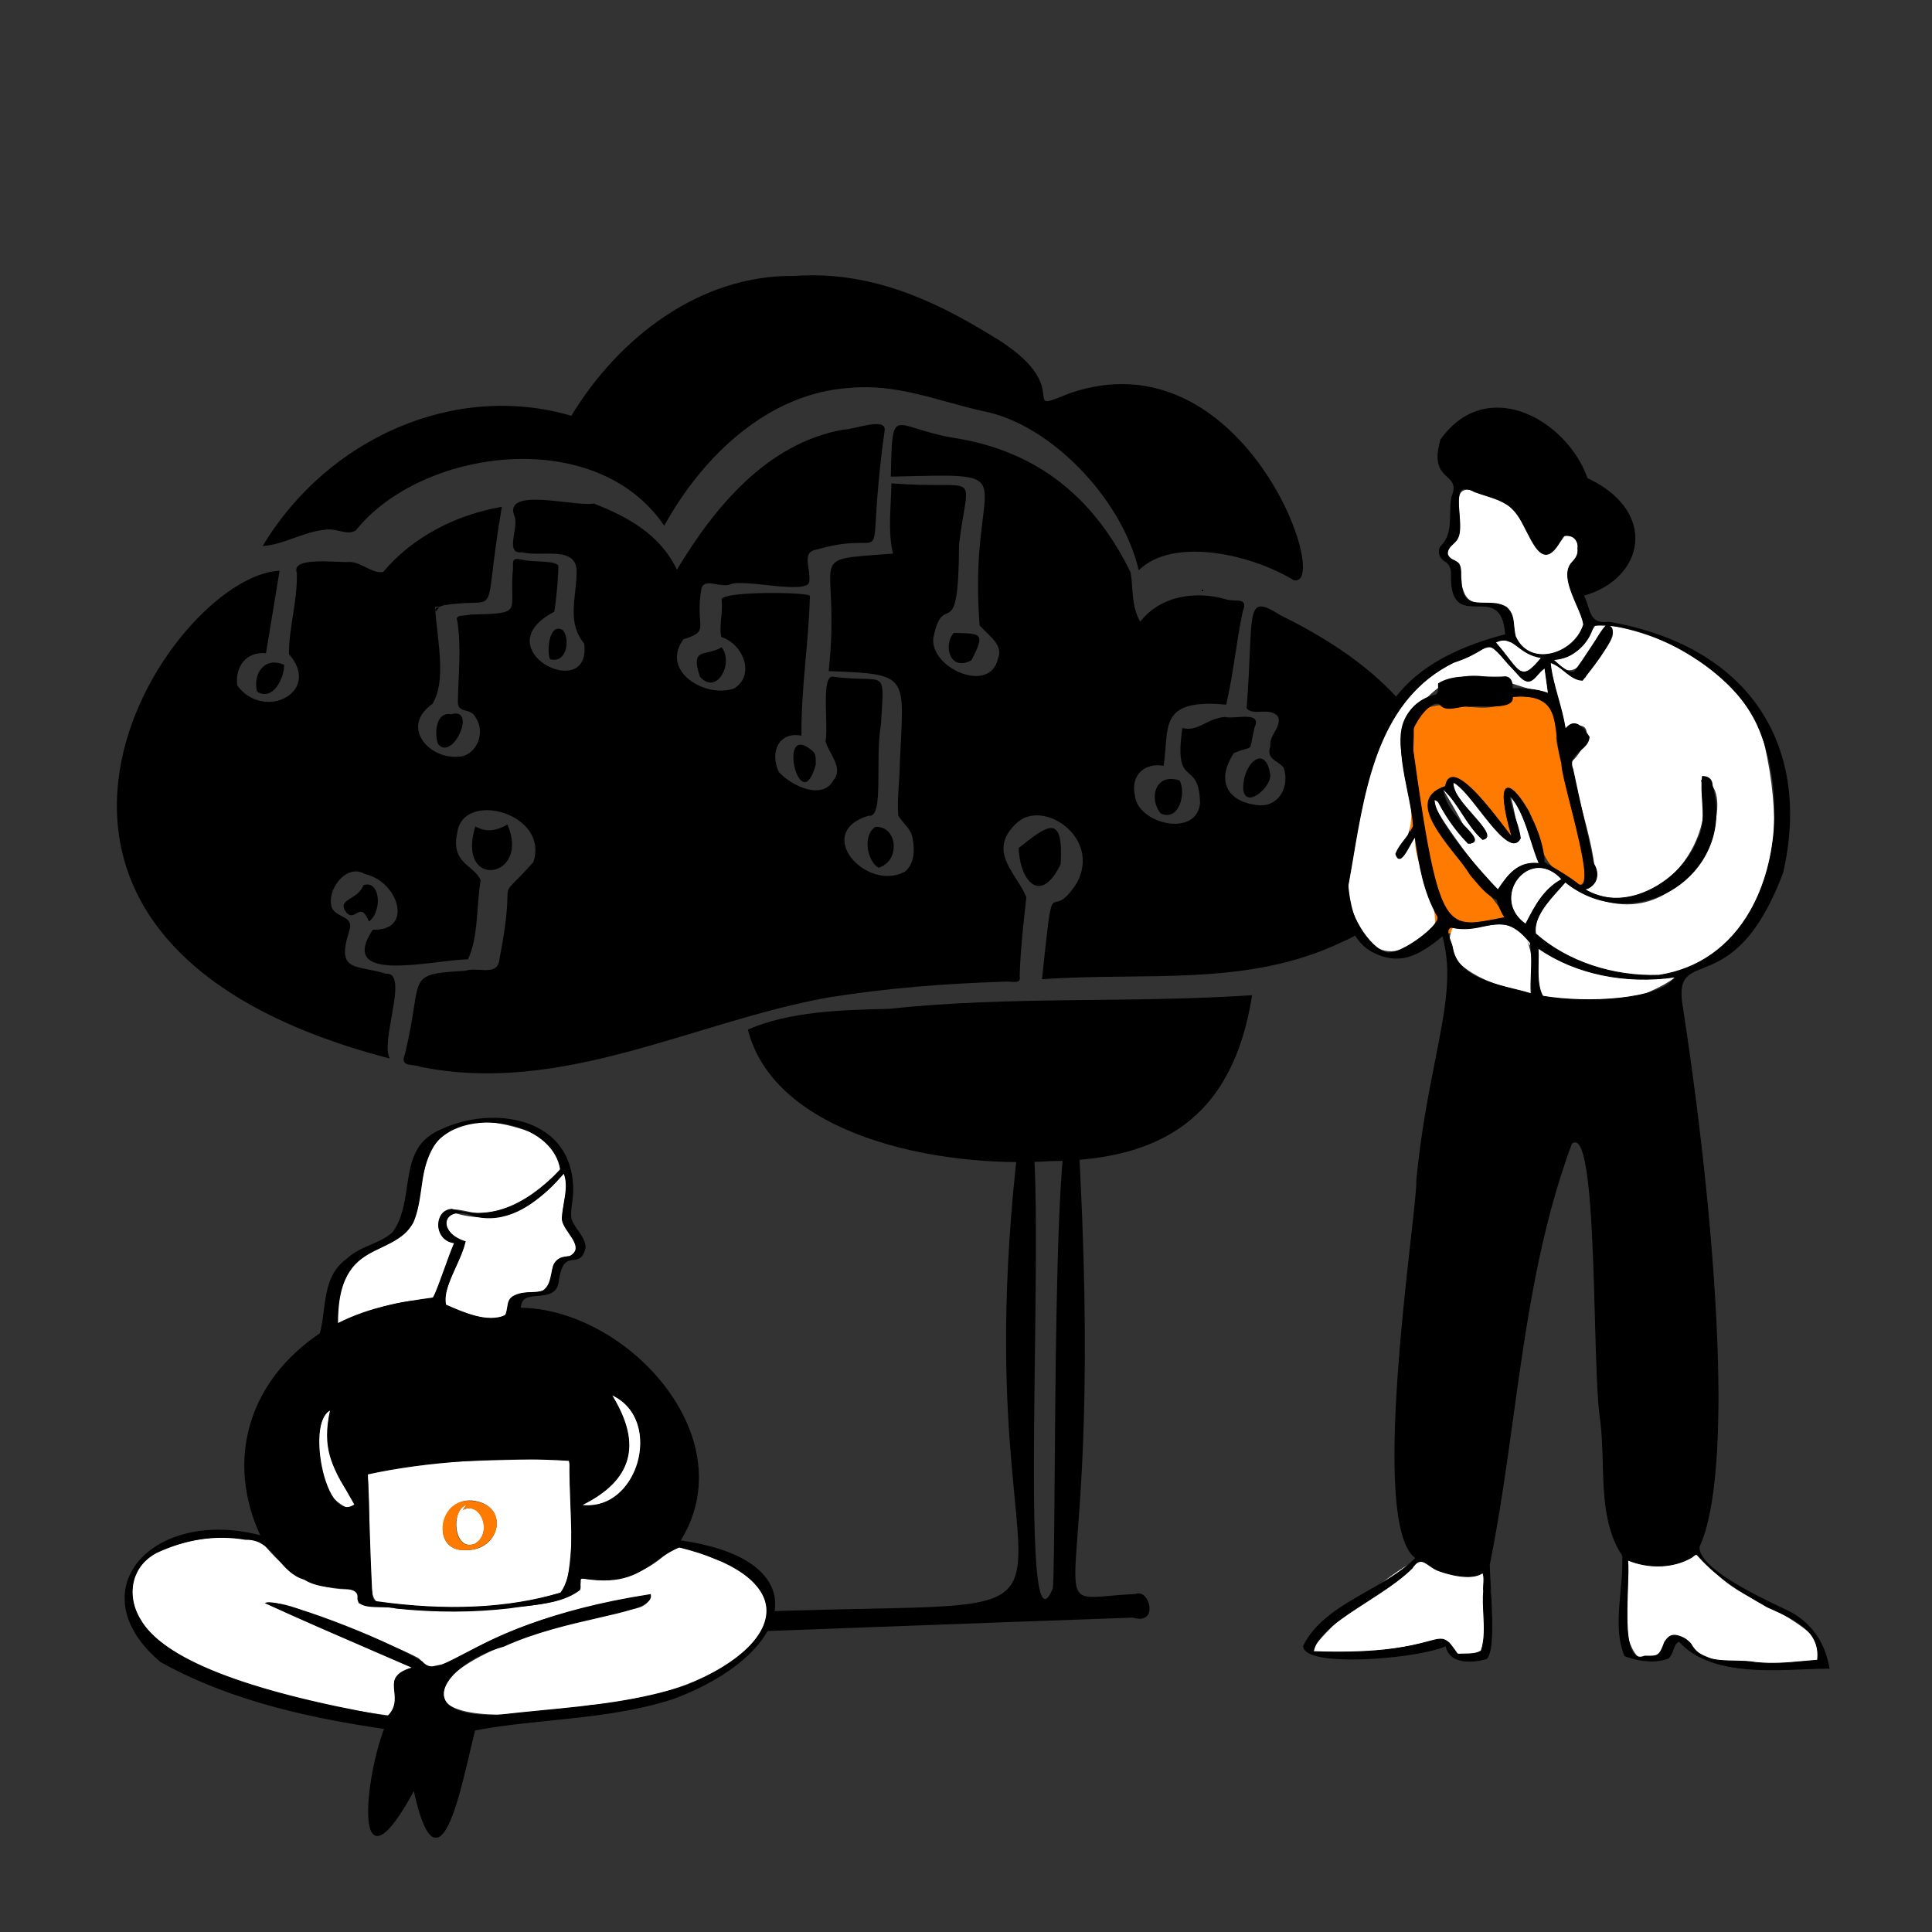
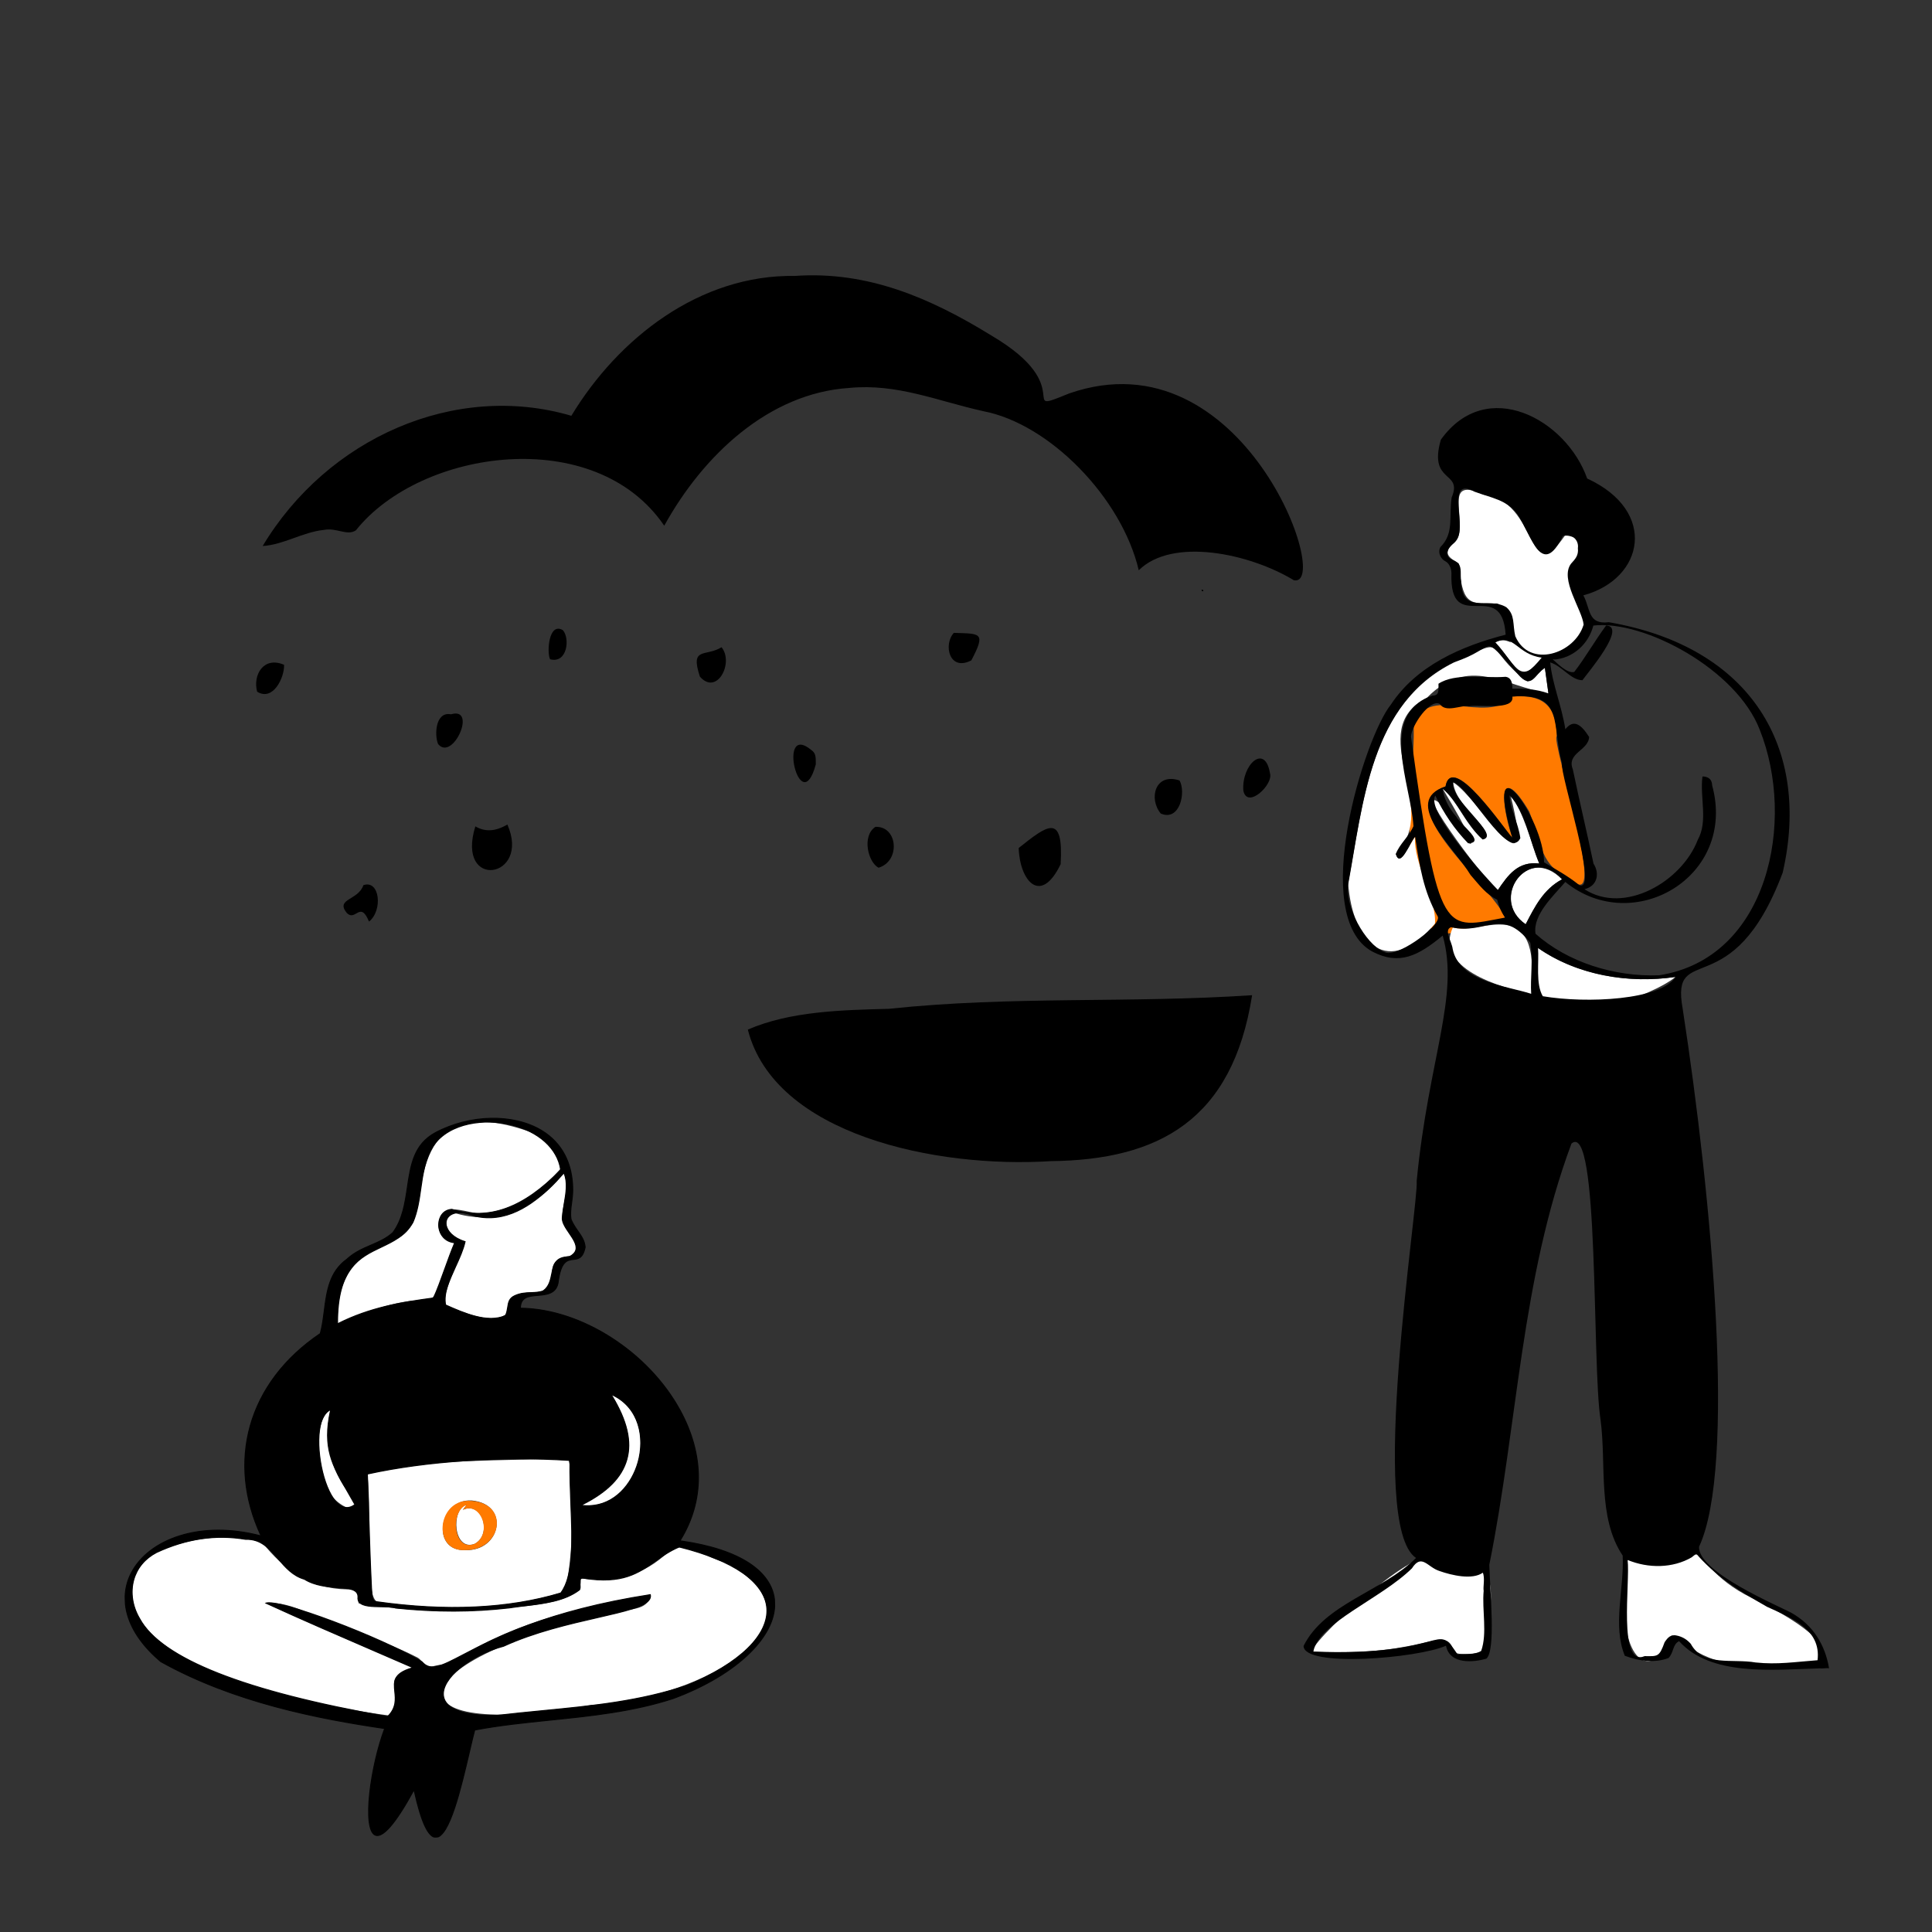
<svg xmlns="http://www.w3.org/2000/svg" width="226" height="226" viewBox="0 0 226 226" fill="none">
  <rect x="0" y="0" width="226" height="226" fill="#333333" stroke="none" />
  <g clip-path="url(#clip0_1644_4417)">
-     <path d="M121.89 114.55C123.376 100.459 122.544 108.671 125.992 103.244C128.814 97.922 121.984 93.427 118.97 96.246C115.3 99.567 119.011 102.233 120.058 104.955C119.736 107.902 119.369 111.037 119.276 114.207C119.487 115.205 118.345 114.741 117.387 114.834C110.36 115.076 103.962 115.561 96.926 116.673C81.131 119.505 65.794 128.157 49.173 124.792C48.29 124.386 46.692 124.949 47.387 123.221C49.593 114.109 47.239 114 54.438 113.555C56.02 113.048 58.272 114.337 58.446 112.082C60.612 100.977 57.488 106.34 62.38 100.866C64.325 95.112 54.148 92.382 53.49 97.404C52.677 101.064 55.513 101.163 56.222 102.99C55.712 105.99 55.976 109.64 54.74 112.217C50.595 112.288 39.344 115.234 43.603 108.755C48.466 108.925 46.59 103.078 42.674 102.244C40.51 100.896 38.06 104.238 38.847 106.243C39.478 107.45 41.517 107.109 40.832 108.97C39.284 113.796 41.687 112.817 45.156 113.905C47.906 113.655 44.423 121.845 45.601 123.824C-8.614 109.737 19.828 67.269 32.703 66.768C32.209 69.779 31.632 73.264 31.115 76.415C28.951 76.189 27.469 77.82 27.75 80.182C30.863 84.409 37.699 80.969 33.799 76.514C33.804 73.249 34.803 70.421 34.725 67.007C33.973 65.058 39.414 65.844 40.842 65.737C42.27 65.714 43.547 67.151 44.82 66.911C48.212 62.847 53.315 60.213 58.704 59.287C56.286 73.454 58.958 69.647 51.888 70.808C50.908 71.195 50.877 71.016 50.966 71.551C51.56 70.867 51.361 70.916 50.877 71.016C51.206 75.189 52.225 79.633 50.589 82.344C46.59 85.115 50.522 89.249 54.212 88.432C55.975 87.874 56.776 85.43 55.561 83.814C55.035 82.804 53.573 83.474 53.561 82.144C53.602 78.984 53.984 75.924 53.507 72.701C53.198 71.836 54.056 72.124 54.978 71.894C61.313 71.734 59.613 71.724 59.965 66.969C60.154 65.912 59.558 65.093 61.145 65.487C62.537 65.8 64.757 65.53 65.302 66.142C65.35 67.124 65.076 70.196 64.842 71.557C56.433 75.938 69.226 82.401 68.339 75.29C66.328 72.829 67.363 70.109 67.45 67.12C67.653 63.667 63.373 65.221 61.071 64.6C59.022 64.907 60.649 61.812 60.219 60.486C58.639 56.813 67.271 59.33 69.461 58.9C73.442 60.457 77.231 62.534 79.184 66.644C83.503 59.448 89.657 51.861 98.627 50.264C100.006 50.228 103.654 48.759 103.486 50.329C100.945 68.645 105.054 61.531 95.605 64.268C93.688 64.543 94.829 66.275 94.674 68.017C94.554 69.634 87.026 67.674 85.451 68.345C84.374 68.84 82.424 67.541 82.054 68.818C81.236 73.472 83.218 73.783 79.96 74.77C77.182 78.516 82.53 81.706 85.856 80.543C88.397 78.998 86.943 75.319 84.374 74.516C84.087 73.217 84.566 71.921 84.422 70.165C84.096 69.117 95.035 69.235 94.738 69.74C94.615 75.123 93.699 80.467 93.752 86.057C91.077 85.545 90.018 88.013 91.115 90.321C92.589 91.923 96.195 93.674 97.502 91.255C98.7 89.858 97.04 88.267 96.57 86.749C96.914 84.82 96.059 79.2 97.346 79.15C103.791 80.007 103.459 77.776 103.049 84.776C102.32 88.739 103.456 95.823 101.604 95.416C95.031 97.415 101.381 104.411 105.873 101.956C106.968 101.034 107.021 99.455 106.753 98.076C106.558 96.859 105.667 96.431 105.073 95.385C104.92 93.246 105.24 91.481 105.264 89.143C105.732 78.895 106.494 78.87 96.938 78.506C98.446 64.465 93.602 65.597 104.456 64.759C103.842 62.214 104.222 59.355 104.278 56.536C114.937 57.39 113.312 54.581 112.186 63.674C112.131 76.119 110.353 68.628 109.17 74.679C108.859 78.192 115.781 81.215 116.73 77.079C117.412 75.43 115.731 74.434 114.589 73.157C113.172 54.883 120.978 55.377 104.208 55.757C104.39 47.114 104.301 49.913 111.308 51.178C121.513 52.692 128.088 58.428 132.258 66.962C132.596 69.006 132.297 70.747 133.376 72.734C135.733 69.669 139.93 69.06 143.506 70.134C144.625 70.438 146.056 69.821 145.373 71.513C144.596 75.225 144.299 78.706 143.437 82.43C135.331 81.661 136.822 85.264 136.113 89.577C133.894 89.187 132.238 90.692 132.751 93.003C132.989 96.379 140.019 98.058 140.38 93.915C140.246 88.572 137.248 92.541 138.309 85.158C140.104 85.664 141.262 83.995 143.28 83.869C144.39 84.167 147.694 83.099 146.753 85.093C145.987 88.392 146.815 87.002 144.323 88.109C141.962 91.746 144.044 94.021 147.496 94.212C149.78 94.204 150.856 91.79 150.161 89.803C149.42 88.893 148.071 88.858 148.602 87.259C148.441 86.021 149.904 85.078 149.525 83.886C148.624 82.579 146.549 83.855 145.826 82.83C146.709 71.609 145.483 69.248 149.79 71.971C178.214 85.919 169.409 104.839 156.964 110.201C145.935 115.507 133.889 113.679 121.89 114.55L121.89 114.55Z" fill="black" />
    <path d="M30.726 63.87C38.293 51.262 53.203 44.632 66.836 48.637C72.313 39.577 81.841 32.102 92.986 32.277C101.467 31.681 108.815 34.836 115.989 39.26C126.365 45.376 118.651 48.642 125.089 46.015C145.506 38.938 155.927 68.839 151.347 67.873C146.159 64.73 137.135 62.82 133.209 66.707C131.201 58.184 122.739 49.576 115.035 48.101C109.715 46.927 104.963 44.83 99.338 45.38C89.882 46.001 82.218 53.311 77.701 61.497C69.623 49.603 49.222 52.517 41.63 62.039C40.589 62.723 39.379 61.691 37.872 61.989C35.428 62.242 33.129 63.732 30.726 63.871L30.726 63.87ZM87.479 120.44C92.414 118.281 98.565 118.149 103.97 118.01C118.324 116.483 131.976 117.377 146.468 116.417C144.178 131.02 135.543 135.686 122.94 135.826C109.491 136.687 90.616 132.744 87.479 120.44ZM124.071 101.092C121.72 105.959 119.287 103.026 119.163 99.197C122.492 96.557 124.431 94.989 124.071 101.092ZM55.603 96.667C56.73 97.316 57.891 97.296 59.353 96.453C62.137 102.797 53.284 104.198 55.603 96.667ZM102.4 96.724C105.019 96.608 105.37 100.726 102.772 101.504C101.533 100.86 100.795 97.783 102.4 96.724ZM137.979 91.297C138.75 92.657 138.023 96.115 135.788 95.169C134.335 93.439 135.116 90.346 137.979 91.297ZM148.556 90.442C148.999 91.772 145.874 94.714 145.442 92.471C145.225 89.453 147.971 86.913 148.556 90.442ZM84.408 75.71C85.879 77.544 83.858 81.417 81.873 79.151C80.698 75.6 82.532 76.872 84.408 75.71ZM43.168 107.803C42.11 105.265 41.601 107.893 40.545 106.769C39.228 105.12 41.935 105.313 42.505 103.547C44.431 102.868 44.805 106.509 43.168 107.803ZM111.577 74.031C114.689 74.142 115.369 73.934 113.624 77.249C111.021 78.595 110.336 75.378 111.577 74.031ZM52.759 83.556C55.854 82.636 52.972 89.115 51.248 87.039C50.815 86.066 50.894 83.196 52.759 83.556ZM95.43 89.413C93.637 96.063 90.815 84.341 94.916 87.742C95.4 88.103 95.443 88.433 95.43 89.413ZM33.231 77.768C33.284 79.267 31.935 82.075 30.077 80.911C29.553 78.948 30.841 76.732 33.231 77.768ZM64.345 77.118C63.948 76.32 64.174 72.745 65.836 73.708C66.697 74.648 66.371 77.664 64.345 77.118ZM140.773 69.143C140.667 69.138 140.596 69.262 140.55 68.986C140.645 68.997 140.698 68.897 140.773 69.143Z" fill="black" />
  </g>
  <g clip-path="url(#clip1_1644_4417)">
-     <path d="M68.817 189.668C143.539 183.96 110.038 201.973 119.589 129.968C123.484 126.388 118.355 197.134 123.156 185.821C123.63 180.577 122.884 122.067 126.06 131.717C129.664 192.011 119.71 187.066 132.81 186.461C134.492 185.752 135.613 190.174 132.526 189.225C112.15 189.934 92.945 190.7 72.204 191.422" fill="black" />
-   </g>
+     </g>
  <g clip-path="url(#clip2_1644_4417)">
    <path d="M76.07 186.539C75.811 188.539 73.553 188.069 71.79 188.708C46.603 193.936 44.419 203.918 69.137 199.453C82.316 198.735 97.801 189.754 84.865 182.737C82.859 182.413 79.868 179.945 78.167 181.533C75.383 184.249 71.795 185.279 67.889 184.596C68.717 188.009 59.143 187.906 57.556 188.272C52.218 188.708 47.286 188.39 41.954 187.556C41.736 186.583 42.332 185.78 40.526 185.915C36.397 185.858 33.133 183.601 30.663 180.4C26.75 179.344 22.588 179.79 18.673 181.402C15.65 182.734 14.648 186.062 16.156 189.013C20 196.696 40.947 200.12 45.526 200.671C47.777 197.709 43.962 196.57 48.318 195.082C42.675 192.608 36.947 190.22 31.115 187.532C34.247 187.229 37.406 189.638 40.73 190.475C43.529 191.65 46.109 192.492 48.826 193.886C49.603 194.325 49.544 195.285 50.89 194.856C52.038 194.58 52.75 194.834 53.773 193.888C60.519 189.619 68.256 187.957 76.07 186.539L76.07 186.539Z" fill="white" />
    <path d="M42.975 172.427C43.591 177.711 42.434 187.911 44.488 187.428C51.693 188.353 58.817 188.437 65.863 186.238C67.26 184.079 67.242 169.73 66.173 170.504C58.331 171.057 50.716 170.436 42.975 172.427L42.975 172.427ZM54.456 181.326C50.368 181.527 51.293 175.325 55.159 175.518C59.7 175.936 58.619 181.47 54.456 181.326ZM39.484 154.856C53.737 148.595 48.757 156.759 53.191 145.375C51.069 145.112 50.558 142.409 52.57 141.487C54.159 141.342 55.563 142.18 57.32 141.961C60.612 141.299 63.448 139.174 65.687 136.586C65.026 134.819 63.836 133.055 61.859 132.35C47.897 127.505 49.877 139.832 48.307 142.978C47.465 144.804 45.873 145.16 44.046 146.094C40.518 147.638 39.303 151.134 39.484 154.856L39.484 154.856Z" fill="white" />
    <path d="M54.404 145.242C53.989 147.193 50.973 152.354 52.409 152.827C54.168 153.449 57.656 155.08 59.266 153.665C59.515 152.878 59.206 152.175 60.186 151.581C61.241 151.064 62.035 151.272 63.311 151.093C65.915 149.754 62.901 147.414 66.892 146.87C68.419 145.607 66.323 144.427 65.815 142.887C65.559 141.004 66.808 139.191 65.966 137.2C62.911 141.188 58.087 143.544 52.944 141.814C51.254 142.723 52.675 145.061 54.404 145.242ZM71.473 163.097C75.148 168.936 73.942 173.139 67.951 176.087C75.134 176.882 77.6 165.654 71.473 163.097ZM38.683 164.902C36.27 166.414 37.465 172.637 38.585 174.672C38.974 175.564 41.971 177.756 41.448 175.389C38.926 172.703 37.697 168.821 38.683 164.902ZM54.144 176.616L54.581 176.031C52.689 176.538 53.043 181.513 55.51 180.6C57.604 179.557 56.459 175.543 54.144 176.616Z" fill="white" />
    <path d="M45.003 202.198C42.571 208.541 41.414 222.294 48.432 209.359C51.512 223.474 54.305 206.851 55.534 202.372C63.082 200.938 71.139 201.178 78.776 198.679C92.625 193.534 96.122 182.568 79.538 180.238C87.112 168.132 73.299 153.162 60.875 153.032C60.877 150.408 64.767 152.649 65.279 150.076C65.851 145.434 67.847 148.848 68.449 145.893C68.352 144.629 67.362 143.973 66.806 142.66C66.61 141.562 66.987 140.522 66.998 139.224C66.998 130.375 57.035 129.232 50.932 132.496C46.556 134.861 48.645 140.534 45.967 144.174C44.404 145.613 42.262 145.727 40.57 147.306C37.686 149.386 38.27 153.043 37.468 155.996C28.855 161.801 26.531 171.086 30.543 179.671C17.863 176.331 9.032 186.083 18.801 194.37C26.773 198.82 35.823 200.851 45.003 202.198ZM76.07 186.539C55.388 189.744 51.754 197.129 49.373 194.405C44.666 191.541 32.473 186.969 31.115 187.531C36.639 190.067 42.512 192.556 48.318 195.082C44.135 196.237 47.705 198.498 45.338 200.805C35.823 199.13 19.787 195.696 16.345 189.361C14.703 186.618 15.3 183.18 18.313 181.604C21.615 180.075 25.021 179.443 28.745 180.07C31.981 179.939 32.592 183.872 35.61 184.733C38.19 186.352 41.882 185.072 41.878 186.804C41.66 188.454 45.141 187.694 46.288 188.106C50.743 188.561 55.029 188.607 59.577 188.089C62.364 187.646 65.585 187.637 67.775 185.985C68.067 185.627 67.472 184.502 68.268 184.615C74.759 185.658 75.855 182.456 79.453 180.959C93.737 184.512 92.204 192.181 80.435 197.132C73.07 199.59 65.711 199.763 58.074 200.673C47.54 200.834 52.173 194.357 58.92 192.566C66.741 188.989 76.602 188.792 76.07 186.539ZM42.975 172.427C50.449 170.784 59.412 170.367 66.678 170.836C66.547 176.684 67.725 183.543 65.593 186.35C58.767 188.389 51.188 188.375 44.044 187.364C43.41 187.273 43.554 186.558 43.456 185.758C43.236 181.206 43.144 177.118 42.975 172.427L42.975 172.427ZM39.484 154.856C39.424 144.689 45.794 147.371 48.307 142.978C49.543 140.104 48.942 136.871 50.679 134.032C54.049 129.213 64.768 130.956 65.587 136.851C62.251 140.279 58.039 143.07 52.855 141.465C50.745 141.591 50.759 145.142 53.191 145.375C52.396 147.216 51.468 150.203 50.708 151.831C46.719 152.371 43.129 152.999 39.484 154.856L39.484 154.856ZM54.404 145.241C50.896 144.166 51.705 140.655 55.584 142.268C59.801 143.222 63.256 140.245 65.966 137.2C66.628 138.742 65.919 140.576 65.772 142.489C65.737 143.964 68.805 145.871 66.59 147.02C63.775 147.016 65.207 149.804 63.552 150.999C62.576 151.388 61.414 150.992 60.187 151.58C59.187 152.047 59.572 152.971 59.126 153.904C57.034 154.786 54.398 153.66 52.127 152.651C51.68 150.449 53.857 147.728 54.404 145.242L54.404 145.241ZM71.473 163.096C77.847 165.904 74.757 177.009 67.951 176.087C74.09 173.079 75.057 168.846 71.473 163.096ZM38.683 164.902C37.526 170.082 39.318 172.027 41.516 176C38.05 178.592 35.636 166.044 38.683 164.902Z" fill="black" />
    <path d="M51.007 214.987C52.637 214.933 53.978 209.182 54.959 204.977C55.197 203.955 55.404 203.069 55.58 202.422C58.458 201.877 61.47 201.569 64.384 201.27C69.149 200.782 74.076 200.278 78.794 198.734C86.338 195.931 91.103 191.259 90.654 187.108C90.476 185.469 89.459 183.991 87.713 182.834C85.814 181.577 83.096 180.688 79.634 180.193C82.473 175.597 82.465 170.186 79.608 164.948C75.876 158.103 68.03 153.076 60.933 152.975C60.961 151.758 61.869 151.68 62.919 151.59C63.928 151.503 65.073 151.404 65.335 150.087C65.648 147.541 66.376 147.46 67.08 147.381C67.646 147.318 68.23 147.253 68.505 145.904L68.507 145.896L68.506 145.888C68.447 145.119 68.061 144.566 67.651 143.979C67.371 143.579 67.082 143.165 66.861 142.644C66.748 142.005 66.832 141.378 66.922 140.714C66.985 140.244 67.05 139.758 67.055 139.224C67.055 136.067 65.779 133.631 63.365 132.179C60.049 130.185 54.925 130.295 50.904 132.445C48.347 133.827 47.982 136.281 47.596 138.879C47.323 140.717 47.041 142.617 45.92 144.14C45.174 144.826 44.297 145.203 43.368 145.602C42.404 146.017 41.406 146.447 40.531 147.264C38.46 148.757 38.162 151.08 37.874 153.327C37.761 154.21 37.644 155.123 37.418 155.961C33.247 158.777 30.411 162.516 29.216 166.775C28.057 170.905 28.48 175.332 30.44 179.585C27.066 178.716 23.801 178.722 20.991 179.605C18.357 180.432 16.34 181.978 15.313 183.958C14.514 185.497 14.361 187.226 14.87 188.958C15.43 190.862 16.74 192.697 18.764 194.414C27.333 199.199 37.235 201.114 44.923 202.245C43.34 206.425 42.239 213.963 43.857 214.712C44.767 215.134 46.298 213.387 48.409 209.521C49.222 213.192 50.063 214.981 50.978 214.988C50.988 214.988 50.997 214.988 51.007 214.987L51.007 214.987ZM68.391 145.889C68.132 147.149 67.639 147.204 67.068 147.267C66.354 147.347 65.546 147.437 65.221 150.069C64.977 151.297 63.926 151.387 62.909 151.475C61.881 151.563 60.818 151.655 60.817 153.032L60.817 153.089L60.874 153.089C67.947 153.163 75.784 158.174 79.508 165.003C82.359 170.232 82.353 175.631 79.49 180.207L79.443 180.283L79.53 180.295C83.017 180.785 85.749 181.672 87.65 182.93C89.391 184.084 90.364 185.494 90.54 187.121C90.983 191.218 86.247 195.842 78.756 198.625C74.052 200.164 69.131 200.668 64.373 201.156C61.444 201.456 58.417 201.766 55.524 202.316L55.488 202.323L55.479 202.357C55.3 203.009 55.09 203.909 54.847 204.951C53.925 208.906 52.528 214.888 50.979 214.873C50.125 214.866 49.287 213.007 48.488 209.346L48.455 209.196L48.382 209.331C45.748 214.186 44.493 214.88 43.905 214.608C42.458 213.938 43.356 206.652 45.056 202.219L45.082 202.152L45.011 202.142C37.323 201.013 27.399 199.104 18.829 194.32C15.022 191.089 13.743 187.233 15.415 184.011C16.428 182.059 18.42 180.533 21.025 179.715C23.847 178.828 27.134 178.833 30.529 179.727L30.647 179.758L30.595 179.647C26.504 170.893 29.215 161.628 37.5 156.044L37.518 156.032L37.524 156.011C37.755 155.16 37.873 154.236 37.988 153.342C38.273 151.119 38.568 148.821 40.604 147.352C41.47 146.544 42.458 146.119 43.414 145.708C44.352 145.305 45.237 144.924 46.006 144.217C47.15 142.663 47.435 140.748 47.71 138.896C48.092 136.328 48.453 133.901 50.959 132.547C54.946 130.415 60.023 130.304 63.306 132.278C65.684 133.708 66.941 136.11 66.941 139.224C66.936 139.75 66.871 140.232 66.808 140.699C66.717 141.374 66.632 142.012 66.749 142.67L66.753 142.683C66.98 143.218 67.273 143.639 67.557 144.045C67.973 144.641 68.333 145.156 68.391 145.889ZM58.074 200.73C59.888 200.515 61.705 200.338 63.461 200.168C69.306 199.6 74.826 199.064 80.453 197.186C86.615 194.595 90.005 191.287 89.76 188.111C89.525 185.056 85.869 182.496 79.467 180.904L79.449 180.899L79.431 180.906C78.341 181.36 77.473 181.973 76.633 182.567C74.657 183.963 72.79 185.283 68.277 184.558C68.105 184.534 67.981 184.561 67.897 184.641C67.744 184.785 67.768 185.067 67.79 185.34C67.809 185.576 67.829 185.82 67.735 185.944C66.031 187.226 63.687 187.51 61.421 187.784C60.806 187.859 60.17 187.936 59.568 188.032C55.239 188.525 51.023 188.531 46.301 188.049C45.914 187.913 45.284 187.904 44.616 187.895C43.618 187.881 42.487 187.865 42.084 187.397C41.952 187.244 41.903 187.053 41.935 186.812C41.938 185.841 40.875 185.759 39.529 185.654C38.337 185.561 36.854 185.446 35.641 184.684L35.626 184.678C34.278 184.293 33.41 183.282 32.571 182.303C31.534 181.094 30.554 179.952 28.771 180.011L28.748 180.012C25.226 179.42 21.805 179.924 18.289 181.552C16.916 182.27 15.983 183.388 15.59 184.787C15.174 186.268 15.431 187.946 16.296 189.39C18.83 194.055 28.599 197.916 45.328 200.862L45.357 200.867L45.378 200.846C46.434 199.818 46.331 198.792 46.24 197.887C46.126 196.753 46.027 195.774 48.334 195.137L48.49 195.094L48.341 195.029C46.888 194.397 45.434 193.767 43.979 193.139C39.755 191.313 35.388 189.426 31.289 187.548C33.215 187.304 44.861 191.729 49.336 194.449C50.363 195.617 51.575 194.984 54.225 193.601C57.906 191.679 64.065 188.464 76.025 186.604C76.051 186.764 76.019 186.913 75.929 187.059C75.404 187.904 72.967 188.461 69.882 189.168C66.608 189.917 62.535 190.849 58.896 192.513C54.847 193.587 51.536 196.339 51.82 198.398C52.035 199.96 54.257 200.789 58.075 200.73L58.074 200.73ZM79.458 181.02C85.796 182.599 89.414 185.121 89.646 188.12C89.762 189.63 88.995 191.239 87.425 192.774C85.835 194.329 83.41 195.818 80.413 197.079C74.802 198.951 69.288 199.487 63.45 200.053C61.693 200.224 59.876 200.401 58.067 200.616C54.32 200.673 52.139 199.88 51.933 198.383C51.661 196.412 54.999 193.666 58.934 192.622C62.572 190.959 66.639 190.028 69.907 189.28C73.14 188.54 75.476 188.005 76.026 187.12C76.141 186.934 76.175 186.734 76.126 186.526L76.114 186.474L76.061 186.482C64.047 188.344 57.865 191.571 54.171 193.5C51.572 194.857 50.386 195.476 49.416 194.367L49.403 194.356C44.645 191.461 32.496 186.897 31.093 187.478L30.971 187.529L31.091 187.584C35.234 189.485 39.657 191.396 43.934 193.245C45.338 193.852 46.745 194.46 48.148 195.07C45.908 195.734 46.009 196.739 46.125 197.898C46.213 198.771 46.312 199.76 45.319 200.743C28.642 197.804 18.912 193.965 16.395 189.333C15.545 187.914 15.293 186.269 15.7 184.818C16.085 183.451 16.997 182.357 18.34 181.655C21.833 180.037 25.234 179.537 28.735 180.126L28.741 180.127L28.747 180.127C30.495 180.061 31.46 181.185 32.484 182.379C33.333 183.368 34.21 184.39 35.587 184.786C36.823 185.559 38.318 185.675 39.52 185.769C40.857 185.873 41.823 185.948 41.821 186.804C41.786 187.068 41.845 187.295 41.997 187.472C42.434 187.98 43.543 187.995 44.615 188.01C45.276 188.019 45.901 188.028 46.269 188.16L46.283 188.163C51.016 188.647 55.242 188.641 59.584 188.146C60.187 188.05 60.821 187.973 61.435 187.899C63.719 187.622 66.081 187.336 67.81 186.031L67.82 186.022C67.948 185.864 67.926 185.593 67.904 185.331C67.884 185.085 67.863 184.83 67.975 184.724C68.033 184.67 68.126 184.653 68.26 184.672C72.818 185.404 74.703 184.071 76.7 182.66C77.53 182.074 78.388 181.467 79.458 181.02L79.458 181.02ZM54.886 188.062C58.759 187.933 62.343 187.38 65.609 186.405L65.627 186.399L65.639 186.384C67.171 184.368 67.009 180.304 66.837 176.001C66.769 174.287 66.698 172.514 66.735 170.837L66.737 170.782L66.682 170.778C58.707 170.263 49.84 170.859 42.963 172.371L42.916 172.381L42.918 172.429C42.974 173.995 43.022 175.505 43.069 176.965C43.163 179.928 43.252 182.728 43.399 185.761C43.421 185.944 43.431 186.117 43.44 186.284C43.472 186.853 43.499 187.344 44.036 187.421C47.861 187.962 51.485 188.176 54.886 188.062L54.886 188.062ZM65.558 186.3C59.444 188.123 52.208 188.462 44.052 187.307C43.608 187.243 43.585 186.838 43.554 186.278C43.545 186.108 43.535 185.934 43.513 185.751C43.367 182.723 43.278 179.924 43.183 176.961C43.137 175.516 43.09 174.022 43.034 172.473C49.879 170.974 58.687 170.383 66.619 170.89C66.585 172.554 66.654 174.309 66.722 176.006C66.893 180.276 67.054 184.311 65.558 186.3L65.558 186.3ZM68.948 176.197C71.941 176.097 73.968 173.652 74.697 171.053C75.517 168.129 74.845 164.519 71.496 163.044L71.326 162.969L71.425 163.127C73.278 166.1 73.88 168.588 73.267 170.735C72.668 172.834 70.921 174.568 67.926 176.035L67.756 176.118L67.944 176.144C68.277 176.19 68.613 176.207 68.948 176.197L68.948 176.197ZM71.622 163.228C74.759 164.722 75.379 168.197 74.586 171.021C73.869 173.578 71.879 175.983 68.942 176.081C68.685 176.09 68.421 176.081 68.15 176.053C71.069 174.588 72.78 172.858 73.377 170.767C73.989 168.626 73.414 166.159 71.622 163.228L71.622 163.228ZM40.621 176.41C40.93 176.4 41.24 176.278 41.55 176.047L41.591 176.017L41.566 175.973C41.263 175.425 40.97 174.92 40.687 174.431C38.916 171.377 37.746 169.359 38.739 164.915L38.762 164.811L38.663 164.848C37.876 165.143 37.377 166.212 37.26 167.859C37.045 170.876 38.171 175.28 39.892 176.224C40.133 176.356 40.377 176.418 40.621 176.41ZM41.441 175.984C40.938 176.344 40.435 176.391 39.948 176.123C38.262 175.199 37.162 170.851 37.374 167.868C37.483 166.342 37.918 165.33 38.602 164.999C37.643 169.411 38.818 171.437 40.588 174.489C40.863 174.964 41.148 175.454 41.441 175.984L41.441 175.984ZM39.427 154.949L39.51 154.907C43.218 153.018 46.926 152.401 50.715 151.888L50.746 151.884L50.76 151.855C51.167 150.982 51.631 149.697 52.08 148.454C52.471 147.372 52.875 146.252 53.244 145.398L53.275 145.325L53.197 145.318C51.922 145.195 51.359 144.151 51.375 143.232C51.389 142.427 51.85 141.588 52.848 141.523C53.202 141.633 53.562 141.724 53.926 141.796C53.359 141.768 52.886 141.892 52.551 142.167C52.2 142.455 52.052 142.887 52.143 143.352C52.306 144.178 53.124 144.896 54.336 145.281C54.12 146.228 53.663 147.223 53.222 148.185C52.488 149.787 51.794 151.3 52.07 152.662L52.076 152.691L52.103 152.703C54.162 153.618 56.982 154.871 59.148 153.957L59.168 153.948L59.177 153.929C59.343 153.582 59.397 153.231 59.446 152.922C59.529 152.382 59.601 151.917 60.211 151.633C60.88 151.312 61.524 151.288 62.146 151.265C62.651 151.247 63.128 151.23 63.573 151.052L63.586 151.045C64.29 150.537 64.447 149.763 64.598 149.014C64.808 147.974 64.989 147.077 66.59 147.078L66.604 147.078L66.617 147.071C67.073 146.834 67.336 146.554 67.421 146.215C67.576 145.598 67.097 144.895 66.632 144.215C66.231 143.627 65.817 143.019 65.829 142.491C65.873 141.916 65.97 141.34 66.063 140.784C66.281 139.49 66.486 138.267 66.019 137.177L65.983 137.094L65.923 137.162C63.375 140.025 59.899 143.186 55.597 142.212C55.297 142.088 55.008 141.991 54.732 141.921C56.482 142.121 58.225 141.846 59.936 141.098C61.807 140.281 63.668 138.905 65.627 136.891L65.647 136.871L65.643 136.843C65.296 134.344 63.051 132.301 59.785 131.511C58.062 131.094 56.228 131.08 54.624 131.47C52.871 131.896 51.49 132.771 50.631 133.999C49.652 135.6 49.407 137.34 49.171 139.024C48.986 140.337 48.796 141.695 48.254 142.956C47.363 144.511 46.002 145.159 44.56 145.844C42.017 147.053 39.388 148.303 39.426 154.857L39.427 154.95L39.427 154.949ZM59.083 153.859C56.975 154.734 54.319 153.562 52.177 152.61C51.924 151.292 52.605 149.806 53.326 148.233C53.778 147.248 54.245 146.228 54.46 145.254L54.471 145.202L54.421 145.187C53.008 144.753 52.377 143.944 52.256 143.33C52.173 142.908 52.307 142.516 52.624 142.256C53.218 141.768 54.289 141.792 55.562 142.321C56.202 142.466 56.824 142.522 57.426 142.502C60.907 142.386 63.763 139.751 65.948 137.306C66.357 138.345 66.159 139.521 65.95 140.765C65.857 141.324 65.76 141.901 65.715 142.485C65.701 143.053 66.126 143.676 66.538 144.279C66.988 144.938 67.453 145.62 67.31 146.187C67.234 146.489 66.994 146.743 66.576 146.962C64.893 146.966 64.696 147.95 64.485 148.992C64.339 149.716 64.188 150.465 63.524 150.948C63.099 151.116 62.634 151.133 62.142 151.15C61.508 151.174 60.852 151.197 60.162 151.529C59.498 151.838 59.417 152.356 59.332 152.904C59.284 153.214 59.234 153.535 59.083 153.859L59.083 153.859ZM50.669 151.778C46.909 152.288 43.227 152.903 39.541 154.763C39.528 148.364 42.111 147.136 44.61 145.948C46.004 145.285 47.445 144.599 48.357 143.007C48.907 141.727 49.099 140.36 49.285 139.04C49.52 137.368 49.763 135.639 50.727 134.062C52.627 131.346 56.741 130.893 59.759 131.623C62.966 132.398 65.172 134.392 65.526 136.831C61.185 141.284 57.164 142.739 52.872 141.41L52.862 141.407L52.851 141.408C51.774 141.472 51.276 142.369 51.261 143.23C51.244 144.181 51.816 145.26 53.108 145.423C52.746 146.272 52.353 147.361 51.972 148.415C51.529 149.642 51.072 150.91 50.669 151.778L50.669 151.778Z" fill="black" />
    <path d="M54.456 181.326C58.801 181.361 59.745 175.59 54.769 175.554C51.083 175.595 50.587 181.57 54.456 181.326ZM54.144 176.615C56.242 175.581 57.688 179.398 55.51 180.6C53.064 181.561 52.596 176.776 54.581 176.031L54.144 176.615Z" fill="#FF7A00" />
  </g>
  <g clip-path="url(#clip3_1644_4417)">
-     <path d="M185.34 104.014C188.693 104.138 183.929 92.505 183.809 89.102C185.17 88.156 187.379 83.456 183.108 85.306C182.797 82.925 181.702 80.592 181.338 77.488C182.446 77.487 183.912 80.223 185.461 79.239C185.693 77.965 190.753 73.61 187.699 73.337C186.089 74.921 184.908 80.885 181.653 77.253C181.819 77.044 181.644 77.203 182.313 77.068C184.566 76.963 185.581 74.618 186.78 72.936C194.61 73.844 203.752 78.379 206.383 87.017C210.321 104.311 203.471 112.122 195.63 113.947C188.989 115.494 179.624 113.163 178.334 109.513C177.717 107.768 180.36 105.187 183.106 103.167C197.404 113.155 204.61 91.432 198.96 91.251C201.245 98.299 193.465 108.397 185.34 104.014Z" fill="white" />
    <path d="M176.906 97.999C176.261 97.499 169.963 87.79 169.091 91.998C162.502 94.246 174.403 103.458 176.064 107.335C173.422 108.666 168.737 110.079 167.246 108.451C163.349 104.197 165.516 90.52 165.376 85.04C166.687 79.665 173.929 84.983 176.912 81.48C179.35 81.318 182.101 81.608 182.106 86.102C181.358 86.532 188.29 107.197 183.848 102.896C180.189 101.34 180.351 98.862 178.894 94.936C175.498 89.23 175.371 93.471 176.906 97.999L176.906 97.999Z" fill="#FF7A00" />
    <path d="M180.715 78.12L181.131 81.118C175.885 80.222 171.835 76.649 166.922 81.616C159.349 85.53 168.746 94.332 163.279 99.893C163.761 101.555 164.721 98.963 165.537 97.887C165.294 100.975 168.063 105.086 167.859 108.044C162.403 114.499 158.211 110.454 157.703 103.264C159.491 93.986 160.194 82.052 170.515 77.284C176.636 74.277 173.428 75.852 178.663 79.71C179.537 79.567 179.445 79.054 180.715 78.12L180.715 78.12ZM190.391 182.478C197.402 184.137 196.602 181.015 198.256 181.538C199.167 181.826 200.264 184.664 204.909 186.92C212.246 190.484 214.199 192.972 212.902 194.174C211.37 195.593 205.378 195.608 200.599 194.146C198.756 193.582 196.94 192.294 195.569 191.313C194.915 192.121 195.024 193.109 194.518 193.528C190.372 196.971 189.114 188.201 190.391 182.478H190.391Z" fill="white" />
    <path d="M185.345 64.428C182.587 69.523 185.899 68.54 185.68 73.879C181.532 78.752 178.451 78.118 176.993 75.711C175.915 73.929 176.224 70.671 175.057 70.586C171.538 70.784 171.112 70.382 170.62 65.919C169.893 65.422 168.559 64.838 169.932 63.646C172.37 61.978 168.168 55.336 173.528 57.863C179.993 58.526 178.566 69.099 183.048 62.671C183.674 62.558 185.52 63.246 185.345 64.428H185.345ZM153.633 193.205C152.521 192.711 165.581 180.728 167.448 182.294C172.825 185.582 175.937 179.713 173.624 193.264C172.948 193.157 171.961 193.866 170.12 193.317C169.078 189.701 167.277 193.892 153.633 193.205L153.633 193.205ZM179.114 116.251C175.443 115.536 167.744 113.242 169.955 108.485C173.175 109.485 180.31 104.139 179.114 116.251ZM173.443 98.197C175.407 97.491 170.303 94.673 169.984 91.507C173.168 93.514 179.834 105.575 176.689 92.99C178.278 95.156 178.902 97.963 180.061 101.015C177.568 100.715 176.407 102.357 175.222 104.107C174.634 104.302 165.166 91.647 168.292 93.854C170.724 98.021 175.21 102.99 168.755 92.251C170.525 93.658 171.076 96.008 173.443 98.197L173.443 98.197Z" fill="white" />
    <path d="M179.915 110.893C184.177 113.872 190.225 115.16 195.998 114.276C193.294 116.519 182.704 120.25 179.166 117.701C177.816 116.728 179.171 113.491 179.915 110.893ZM182.725 102.861C180.536 104.027 179.522 106.089 178.468 108.118C174.293 105.355 178.501 98.629 182.725 102.861ZM174.916 75.144C176.605 74.071 178.317 76.781 180.436 76.969C177.627 80.498 177.121 77.364 174.916 75.144Z" fill="white" />
    <path d="M152.489 192.538C154.951 187.575 161.711 186.166 165.643 182.246C159.917 178.429 165.954 140.959 165.72 138.149C167.1 123.824 170.765 116.485 168.762 109.444C165.905 111.806 163.685 112.961 160.525 111.309C153.076 107.224 159.598 86.251 162.699 82.424C165.697 77.876 170.9 75.594 176.125 74.242C175.695 67.375 169.518 74.562 169.786 67.019C169.785 66.727 169.657 65.987 169.097 65.667C168.623 65.462 168.126 64.719 168.49 63.999C170.134 62.372 169.465 60.415 169.811 58.194C171.161 55.026 167.055 56.616 168.546 51.437C173.9 43.943 183.222 49.056 185.663 55.975C193.95 59.783 192.34 67.708 185.216 69.644C186.064 71.181 185.7 73.1 188.198 72.785C204.897 75.671 211.863 87.556 208.535 102.079C202.641 117.753 195.396 109.97 196.829 117.962C200.302 140.482 203.101 171.606 198.755 180.923C198.549 183.905 208.183 187.902 209.607 188.695C212.11 190.13 213.503 192.419 213.958 195.159C213.691 195.086 213.348 195.201 212.79 195.162C207.336 195.32 200.125 196.109 196.411 191.977C195.628 192.388 195.833 193.238 195.186 193.949C193.626 194.54 191.793 194.342 190.066 193.687C188.607 190.135 190.006 185.852 189.817 181.966C186.831 177.515 187.936 171.321 187.223 166.053C186.207 159.435 187.103 131.002 183.828 133.767C177.917 149.636 177.538 166.609 174.214 183.044C174.299 186.183 174.997 193.105 173.864 194.029C172.425 194.449 169.58 194.755 169.15 192.511C165.824 193.99 152.507 195.097 152.489 192.538L152.489 192.538ZM185.34 104.015C190.01 107.049 196.725 103.126 198.594 98.258C199.832 96.049 198.825 93.296 199.149 90.829C199.633 90.831 200.259 91.008 200.284 91.875C203.199 102.575 191.041 109.612 183.106 103.168C181.754 104.76 179.276 107.003 179.62 109.225C183.377 112.568 188.835 114.277 194.062 114.088C206.914 112.109 210.09 95.943 205.846 85.358C203.156 78.329 192.325 72.5 186.385 73.174C185.855 75.262 184.049 77.043 181.67 77.162C182.094 77.512 183.338 78.841 184.152 78.6C185.413 76.976 186.543 74.985 187.879 73.166C190.366 73.288 185.693 78.739 185.106 79.571C183.744 79.563 182.775 77.924 181.338 77.489C181.58 80.02 182.679 82.537 183.108 85.307C184.076 84.076 184.959 84.733 185.89 86.208C185.825 87.795 183.216 88.08 183.985 89.996C184.773 93.791 185.594 97.155 186.404 101.027C187.154 102.182 186.855 103.666 185.34 104.015L185.34 104.015ZM176.907 97.999C173.412 85.938 180.576 95.59 180.623 100.87C181.793 101.593 183.335 102.398 184.741 103.539C187.089 104.512 182.467 90.643 182.714 89.279C181.464 84.862 183.095 81 176.912 81.48C177.183 83.181 172.915 82.354 171.829 82.622C170.96 82.423 169.127 83.432 168.43 82.353C167.286 81.694 165.123 84.862 165.054 86.153C168.331 110.044 168.956 108.642 176.064 107.335C175.687 106.826 175.322 106.026 175.137 105.241C173.826 104.607 173.094 103.587 172.019 102.349C170.073 99.112 163.865 93.71 169.091 91.999C169.794 87.9 175.944 96.932 176.907 97.999L176.907 97.999ZM180.715 78.121C179.527 78.866 179.169 80.771 177.544 78.848C172.965 73.775 175.371 75.775 170.034 77.479C160.286 82.276 159.444 94.05 157.667 103.677C157.497 106.729 160.176 110.965 162.214 111.457C163.853 111.772 168.796 108.088 168.161 107.166C166.509 104.268 166.043 101.245 165.537 97.887C164.982 98.439 163.815 101.673 163.279 99.894C163.717 98.721 164.785 97.902 165.343 96.644C165.048 91.716 161.195 83.557 167.56 81.372C168.298 81.364 168.296 80.921 168.269 79.981C170.243 78.681 173.552 79.373 176.126 79.169C176.726 79.251 176.935 79.778 176.903 80.562C178.126 80.52 179.781 80.604 181.132 81.118L180.716 78.121L180.715 78.121ZM190.392 182.478C190.716 185.064 189.224 195.064 192.394 193.728C193.921 193.748 194.092 193.841 194.722 192.103C195.097 191.555 195.438 191.1 196.332 191.365C196.883 191.525 197.336 191.789 197.783 192.29C199.241 194.991 202.655 193.998 205.365 194.471C207.898 194.741 209.975 194.407 212.612 194.207C213.051 190.58 209.526 189.244 206.713 187.966C203.741 186.267 201.072 184.682 198.711 182.079C198.425 181.712 198.397 181.757 197.886 182.173C195.691 183.456 192.815 183.488 190.392 182.478ZM184.575 64.127C184.71 63.258 183.985 62.357 182.821 62.701C180.335 67.729 179.177 62.674 177.501 60.137C176.235 58.461 174.49 58.255 172.486 57.517C169.205 55.717 171.394 61.139 170.547 62.877C170.24 63.616 169.35 63.819 169.298 64.781C169.419 65.537 170.018 65.356 170.62 65.92C171.019 66.548 170.791 67.112 170.927 68.039C170.992 71.968 174.139 69.739 176.216 71.039C177.245 71.944 176.926 73 177.255 74.423C178.914 78.237 184.222 76.493 185.248 73.066C185.078 71.322 182.408 67.746 183.777 65.936C184.259 65.404 184.675 64.979 184.576 64.126L184.575 64.127ZM153.633 193.205C169.665 193.782 167.758 189.423 170.506 193.526C171.274 193.414 172.497 193.623 173.267 193.115C173.997 191.036 173.346 188.373 173.555 186.09C173.466 185.638 173.731 184.588 173.454 183.969C172.251 184.836 169.847 184.293 168.371 183.767C166.966 183.315 166.309 181.681 165.163 183.46C161.547 187.026 154.192 189.863 153.633 193.205ZM179.114 116.252C178.99 114.448 179.365 112.234 179.007 110.276C175.576 106.017 173.876 109.403 169.746 108.466C168.854 108.756 169.83 110.142 169.928 110.99C170.675 114.848 176.356 115.353 179.114 116.252ZM173.443 98.197C171.652 96.672 170.557 93.784 168.755 92.251C168.898 93.399 169.458 94.496 170.361 95.541C170.918 96.545 173.839 98.587 171.739 98.646C170.138 97.007 168.869 95.117 167.898 93.066C166.698 95.001 174.38 103.256 175.222 104.107C176.408 102.358 177.568 100.715 180.062 101.016C178.96 98.529 178.515 95.078 176.585 93.031C176.63 94.553 177.609 96.272 177.847 98.046C176.447 100.864 171.776 91.93 169.984 91.508C169.558 93.563 175.667 97.777 173.443 98.198L173.443 98.197ZM179.915 110.893C180.042 112.557 179.618 115.123 180.474 116.536C185.61 117.405 194.318 116.985 195.998 114.277C190.59 115.068 184.588 114.157 179.915 110.893H179.915ZM182.725 102.861C178.999 98.667 174.03 105.035 178.468 108.119C179.522 106.09 180.536 104.028 182.725 102.861ZM174.916 75.144C177.886 78.544 177.759 80.053 180.342 76.928C177.449 76.551 177.108 74.053 174.916 75.144Z" fill="black" />
-     <path d="M207.304 195.375C203.202 195.375 198.955 194.854 196.399 192.041C196.008 192.262 195.889 192.602 195.752 192.993C195.642 193.307 195.517 193.662 195.225 193.983L195.216 193.992L195.205 193.997C193.358 194.696 191.38 194.24 190.047 193.734L190.026 193.726L190.017 193.706C189.075 191.411 189.323 188.775 189.562 186.226C189.695 184.818 189.832 183.362 189.766 181.982C187.7 178.892 187.591 174.936 187.485 171.11C187.439 169.424 187.391 167.68 187.172 166.059C186.833 163.853 186.704 159.136 186.568 154.141C186.327 145.34 186.028 134.387 184.419 133.665C184.25 133.59 184.071 133.633 183.872 133.797C180.017 144.153 178.491 155.17 177.015 165.824C176.23 171.489 175.419 177.348 174.267 183.047C174.285 183.715 174.331 184.567 174.38 185.468C174.571 188.968 174.809 193.325 173.897 194.068L173.879 194.078C172.697 194.423 171.071 194.57 170.054 193.948C169.56 193.645 169.243 193.186 169.113 192.583C165.969 193.933 155.352 194.867 152.948 193.316C152.612 193.099 152.44 192.837 152.437 192.538V192.526L152.443 192.514C153.909 189.558 156.949 187.825 159.889 186.149C161.896 185.005 163.971 183.822 165.562 182.252C163.681 180.913 162.879 175.705 163.179 166.769C163.433 159.219 164.408 150.512 165.054 144.751C165.442 141.293 165.722 138.794 165.668 138.153C166.214 132.481 167.102 127.985 167.885 124.018C169.06 118.066 169.911 113.757 168.734 109.534C165.782 111.964 163.586 112.967 160.501 111.355C158.898 110.475 157.838 108.766 157.348 106.274C156.445 101.675 157.703 95.693 158.532 92.537C159.691 88.132 161.388 83.96 162.659 82.391C165.175 78.572 169.564 75.892 176.07 74.202C175.853 70.94 174.303 70.938 172.804 70.936C171.953 70.934 171.073 70.933 170.48 70.317C169.92 69.735 169.676 68.656 169.734 67.017C169.734 66.697 169.595 66.01 169.072 65.712C168.783 65.587 168.513 65.284 168.389 64.942C168.306 64.714 168.249 64.361 168.443 63.975L168.453 63.962C169.584 62.843 169.606 61.59 169.632 60.139C169.643 59.512 169.655 58.863 169.76 58.186L169.764 58.174C170.358 56.779 169.886 56.344 169.288 55.793C168.567 55.127 167.669 54.298 168.496 51.422L168.504 51.406C171.047 47.846 174.153 47.463 176.31 47.769C180.276 48.331 184.224 51.764 185.705 55.937C189.441 57.66 191.523 60.465 191.277 63.445C191.041 66.289 188.695 68.729 185.293 69.676C185.507 70.082 185.641 70.505 185.77 70.915C186.131 72.055 186.415 72.957 188.191 72.733L188.199 72.732L188.206 72.733C196.234 74.12 202.354 77.676 205.905 83.015C209.336 88.175 210.263 94.77 208.586 102.089C205.305 110.816 201.636 112.283 199.208 113.254C197.3 114.017 196.25 114.437 196.88 117.952C198.025 125.372 200.052 139.97 200.776 154.39C201.438 167.565 200.756 176.744 198.806 180.936C198.654 183.399 205.462 186.643 208.371 188.029C208.946 188.303 209.4 188.52 209.632 188.649C212.016 190.015 213.529 192.263 214.009 195.15L214.022 195.229L213.944 195.208C213.815 195.174 213.663 195.185 213.47 195.2C213.287 195.215 213.061 195.232 212.786 195.213C212.219 195.23 211.637 195.253 211.022 195.277C209.833 195.325 208.575 195.375 207.304 195.375V195.375ZM196.422 191.911L196.449 191.941C199.757 195.621 205.74 195.383 211.018 195.173C211.634 195.149 212.215 195.126 212.788 195.109C213.06 195.128 213.274 195.111 213.462 195.097C213.629 195.083 213.768 195.073 213.894 195.092C213.406 192.273 211.916 190.078 209.581 188.739C209.353 188.612 208.9 188.396 208.326 188.123C205.146 186.607 198.528 183.453 198.703 180.919L198.708 180.9C200.654 176.728 201.334 167.562 200.672 154.395C199.949 139.979 197.922 125.385 196.778 117.969C196.133 114.372 197.276 113.914 199.169 113.157C201.58 112.193 205.224 110.736 208.487 102.06C210.155 94.775 209.233 88.208 205.818 83.073C202.284 77.759 196.191 74.22 188.196 72.837C186.341 73.067 186.031 72.085 185.672 70.946C185.537 70.521 185.399 70.082 185.171 69.668L185.139 69.611L185.202 69.593C188.596 68.671 190.94 66.254 191.173 63.436C191.416 60.497 189.348 57.725 185.641 56.022L185.621 56.013L185.614 55.992C184.151 51.844 180.232 48.429 176.295 47.871C174.168 47.57 171.106 47.948 168.593 51.459C167.787 54.266 168.622 55.036 169.359 55.716C169.96 56.272 170.48 56.751 169.861 58.208C169.758 58.876 169.746 59.519 169.735 60.141C169.71 61.551 169.686 62.883 168.532 64.03C168.358 64.379 168.411 64.699 168.486 64.907C168.601 65.223 168.848 65.502 169.118 65.618C169.687 65.944 169.837 66.676 169.838 67.019C169.781 68.629 170.015 69.684 170.555 70.245C171.117 70.829 171.937 70.83 172.804 70.831C174.357 70.834 175.964 70.836 176.176 74.238L176.179 74.281L176.137 74.291C169.634 75.974 165.252 78.644 162.742 82.452C161.476 84.015 159.787 88.171 158.633 92.563C157.805 95.711 156.551 101.675 157.45 106.254C157.933 108.714 158.976 110.4 160.55 111.263C163.603 112.859 165.78 111.841 168.729 109.403L168.79 109.353L168.812 109.429C170.027 113.7 169.171 118.036 167.986 124.038C167.203 128.002 166.316 132.496 165.771 138.154C165.825 138.796 165.545 141.298 165.157 144.762C164.511 150.522 163.536 159.226 163.283 166.772C162.981 175.753 163.785 180.944 165.671 182.202L165.724 182.237L165.679 182.282C164.073 183.883 161.972 185.081 159.94 186.239C157.018 187.905 153.996 189.628 152.541 192.549C152.548 192.806 152.703 193.035 153.004 193.229C154.069 193.916 157.008 194.174 160.865 193.919C164.315 193.691 167.714 193.092 169.129 192.462L169.189 192.435L169.201 192.5C169.317 193.105 169.622 193.562 170.108 193.859C171.093 194.462 172.679 194.318 173.839 193.981C174.701 193.25 174.455 188.757 174.276 185.474C174.227 184.569 174.18 183.714 174.162 183.044V183.038L174.163 183.032C175.316 177.334 176.127 171.475 176.912 165.81C178.389 155.146 179.917 144.118 183.779 133.748L183.784 133.735L183.795 133.727C184.028 133.53 184.252 133.477 184.461 133.571C186.13 134.319 186.417 144.848 186.671 154.138C186.808 159.129 186.936 163.844 187.274 166.044C187.495 167.672 187.543 169.418 187.589 171.107C187.694 174.923 187.803 178.869 189.86 181.936L189.868 181.948L189.869 181.963C189.936 183.355 189.799 184.819 189.666 186.236C189.428 188.764 189.182 191.379 190.105 193.645C191.418 194.141 193.352 194.582 195.156 193.904C195.428 193.601 195.543 193.274 195.654 192.959C195.796 192.552 195.931 192.169 196.386 191.93L196.422 191.911H196.422ZM207.317 194.624C206.686 194.624 206.041 194.595 205.359 194.522C204.59 194.388 203.755 194.372 202.946 194.356C200.908 194.316 198.799 194.275 197.74 192.319C197.329 191.86 196.89 191.581 196.318 191.415C195.437 191.154 195.111 191.625 194.768 192.126C194.158 193.808 193.952 193.803 192.609 193.783L192.404 193.78C191.98 193.956 191.614 193.941 191.315 193.734C190.084 192.884 190.223 188.945 190.334 185.78C190.384 184.38 190.426 183.171 190.34 182.484L190.329 182.395L190.412 182.43C192.907 183.47 195.761 183.354 197.86 182.128L197.906 182.089C198.18 181.866 198.304 181.764 198.434 181.779C198.546 181.791 198.632 181.893 198.752 182.047C201.035 184.564 203.61 186.132 206.739 187.92C206.905 187.995 207.077 188.073 207.251 188.151C209.983 189.377 213.08 190.767 212.663 194.212L212.658 194.255L212.616 194.258C212.027 194.302 211.465 194.354 210.922 194.404C209.661 194.519 208.513 194.624 207.318 194.624L207.317 194.624ZM195.855 191.236C196 191.236 196.162 191.26 196.347 191.315C196.94 191.487 197.395 191.777 197.822 192.255L197.829 192.265C198.858 194.172 200.845 194.211 202.948 194.252C203.76 194.268 204.6 194.285 205.373 194.42C207.332 194.628 208.991 194.476 210.912 194.3C211.443 194.252 211.991 194.202 212.565 194.158C212.942 190.819 209.896 189.452 207.208 188.246C207.034 188.167 206.862 188.09 206.692 188.013C203.551 186.218 200.968 184.645 198.672 182.113C198.556 181.965 198.487 181.889 198.422 181.882C198.338 181.873 198.207 181.978 197.972 182.17L197.919 182.213C195.808 183.446 192.958 183.575 190.453 182.559C190.526 183.266 190.485 184.437 190.438 185.784C190.327 188.923 190.189 192.831 191.374 193.649C191.648 193.838 191.975 193.848 192.374 193.68L192.384 193.676L192.61 193.679C193.917 193.7 194.086 193.703 194.673 192.085L194.679 192.073C194.962 191.66 195.252 191.236 195.855 191.236V191.236ZM170.481 193.582L170.463 193.554C169.114 191.54 168.922 191.592 167.081 192.088C165.193 192.598 161.679 193.546 153.631 193.256L153.572 193.254L153.582 193.196C153.926 191.138 156.783 189.293 159.807 187.339C161.727 186.098 163.712 184.816 165.122 183.427C165.442 182.932 165.738 182.672 166.054 182.61C166.462 182.53 166.834 182.792 167.266 183.095C167.59 183.321 167.956 183.578 168.387 183.717C169.224 184.016 172.057 184.911 173.424 183.926L173.475 183.889L173.501 183.948C173.679 184.344 173.642 184.893 173.609 185.377C173.591 185.654 173.574 185.915 173.606 186.079L173.607 186.086L173.607 186.094C173.527 186.966 173.574 187.912 173.619 188.828C173.693 190.309 173.769 191.841 173.316 193.131L173.311 193.148L173.296 193.158C172.753 193.516 171.997 193.526 171.33 193.535C171.032 193.539 170.75 193.543 170.514 193.577L170.481 193.582ZM168.515 191.693C169.216 191.693 169.632 192.128 170.531 193.47C170.767 193.438 171.04 193.435 171.329 193.431C171.976 193.422 172.708 193.412 173.224 193.08C173.664 191.812 173.588 190.298 173.516 188.833C173.47 187.917 173.423 186.969 173.503 186.092C173.47 185.914 173.486 185.662 173.506 185.37C173.536 184.922 173.57 184.417 173.43 184.048C172.004 185.002 169.191 184.114 168.354 183.816C167.909 183.673 167.536 183.411 167.206 183.18C166.794 182.891 166.438 182.641 166.074 182.712C165.79 182.768 165.507 183.022 165.206 183.488L165.199 183.497C163.781 184.895 161.789 186.182 159.863 187.426C156.888 189.348 154.076 191.165 153.695 193.155C161.684 193.437 165.176 192.495 167.054 191.988C167.696 191.815 168.145 191.693 168.515 191.693ZM185.814 116.996C183.909 116.996 182.032 116.851 180.465 116.586L180.442 116.582L180.429 116.562C179.821 115.558 179.852 113.968 179.879 112.566C179.89 111.961 179.901 111.39 179.863 110.897L179.855 110.787L179.945 110.85C184.25 113.857 190.098 115.087 195.99 114.225L196.101 114.209L196.042 114.304C194.862 116.206 190.261 116.997 185.814 116.997L185.814 116.996ZM180.506 116.488C185.644 117.351 194.088 116.935 195.891 114.344C190.052 115.172 184.264 113.955 179.974 110.997C180.004 111.47 179.993 112.004 179.982 112.568C179.956 113.946 179.926 115.508 180.506 116.488ZM179.171 116.324L179.098 116.3C178.56 116.125 177.9 115.963 177.203 115.791C174.367 115.091 170.484 114.134 169.877 111C169.846 110.733 169.726 110.407 169.609 110.091C169.417 109.572 169.219 109.036 169.382 108.698C169.447 108.565 169.563 108.47 169.73 108.416L169.743 108.411L169.757 108.415C171.302 108.765 172.518 108.503 173.591 108.273C175.361 107.892 176.889 107.563 179.048 110.243L179.056 110.253L179.058 110.266C179.274 111.445 179.225 112.709 179.178 113.931C179.146 114.752 179.117 115.528 179.166 116.248L179.171 116.324V116.324ZM169.748 108.519C169.616 108.565 169.526 108.638 169.476 108.743C169.332 109.041 169.522 109.557 169.707 110.055C169.825 110.377 169.948 110.709 169.98 110.984C170.573 114.049 174.263 114.959 177.228 115.69C177.896 115.854 178.529 116.011 179.058 116.178C179.015 115.475 179.044 114.722 179.074 113.926C179.121 112.715 179.169 111.462 178.959 110.297C176.845 107.679 175.418 107.986 173.613 108.374C172.533 108.607 171.309 108.87 169.749 108.519H169.748ZM193.274 114.153C188.124 114.153 183.058 112.353 179.586 109.263L179.572 109.251L179.569 109.232C179.276 107.344 180.976 105.462 182.343 103.95C182.603 103.662 182.849 103.389 183.067 103.133L183.099 103.095L183.139 103.127C186.872 106.158 191.888 106.419 195.918 103.79C199.02 101.766 201.784 97.576 200.234 91.888L200.232 91.876C200.209 91.082 199.666 90.894 199.195 90.881C199.083 91.782 199.146 92.737 199.208 93.66C199.314 95.245 199.423 96.884 198.64 98.283C197.552 101.116 194.761 103.693 191.699 104.688C189.37 105.445 187.102 105.221 185.312 104.058L185.209 103.991L185.328 103.964C185.956 103.819 186.416 103.457 186.624 102.943C186.855 102.371 186.757 101.665 186.36 101.055L186.353 101.037C185.956 99.137 185.55 97.335 185.158 95.592C184.753 93.796 184.335 91.939 183.934 90.006C183.488 88.897 184.163 88.309 184.815 87.741C185.301 87.317 185.802 86.88 185.837 86.222C185.202 85.219 184.675 84.74 184.178 84.714C183.827 84.697 183.493 84.9 183.149 85.338L183.075 85.432L183.057 85.314C182.859 84.036 182.516 82.805 182.184 81.614C181.79 80.197 181.417 78.859 181.287 77.493L181.279 77.416L181.353 77.439C182.006 77.637 182.56 78.077 183.096 78.502C183.744 79.016 184.357 79.502 185.079 79.518C185.164 79.401 185.314 79.21 185.501 78.97C186.535 77.649 188.957 74.556 188.494 73.541C188.404 73.345 188.211 73.24 187.904 73.219C187.293 74.053 186.72 74.929 186.166 75.776C185.5 76.795 184.871 77.757 184.193 78.632L184.182 78.645L184.166 78.65C183.457 78.86 182.484 77.969 181.902 77.438C181.796 77.341 181.705 77.258 181.637 77.202L181.534 77.116L181.668 77.11C183.852 77.001 185.772 75.377 186.335 73.16L186.344 73.126L186.379 73.122C189.271 72.793 193.479 74.024 197.361 76.333C201.546 78.821 204.656 82.104 205.894 85.339C208.618 92.132 208.183 100.67 204.813 106.584C202.402 110.816 198.687 113.428 194.07 114.139C193.805 114.148 193.539 114.153 193.274 114.153L193.274 114.153ZM179.669 109.198C183.3 112.422 188.678 114.23 194.06 114.035C198.639 113.33 202.328 110.735 204.723 106.532C208.078 100.644 208.51 92.142 205.798 85.377C204.568 82.162 201.474 78.899 197.308 76.421C194.24 74.597 190.97 73.449 188.317 73.216C188.441 73.281 188.532 73.375 188.588 73.497C189.078 74.57 186.717 77.585 185.583 79.034C185.384 79.288 185.227 79.489 185.148 79.6L185.133 79.623L185.105 79.622C184.336 79.618 183.702 79.115 183.032 78.583C182.524 78.18 182 77.764 181.398 77.562C181.534 78.891 181.899 80.201 182.284 81.586C182.607 82.744 182.94 83.941 183.141 85.183C183.483 84.779 183.826 84.592 184.183 84.61C184.719 84.638 185.276 85.136 185.934 86.18L185.942 86.193L185.942 86.209C185.913 86.921 185.389 87.377 184.883 87.819C184.23 88.388 183.612 88.927 184.033 89.976C184.437 91.916 184.855 93.773 185.259 95.568C185.651 97.309 186.056 99.108 186.453 101.006C186.863 101.643 186.963 102.381 186.721 102.982C186.513 103.495 186.071 103.865 185.469 104.035C187.217 105.124 189.412 105.322 191.667 104.589C194.701 103.603 197.466 101.051 198.546 98.238C199.318 96.86 199.209 95.237 199.105 93.667C199.042 92.723 198.976 91.746 199.098 90.821L199.104 90.776L199.15 90.776C199.58 90.778 200.305 90.921 200.336 91.866C201.896 97.605 199.107 101.833 195.974 103.877C194.105 105.097 191.858 105.738 189.657 105.681C187.284 105.62 185.022 104.776 183.113 103.239C182.903 103.485 182.668 103.745 182.42 104.019C181.073 105.51 179.398 107.364 179.669 109.198V109.198ZM181.8 77.205C181.852 77.25 181.91 77.303 181.972 77.361C182.496 77.84 183.467 78.728 184.121 78.554C184.793 77.687 185.418 76.731 186.08 75.719C186.629 74.879 187.196 74.011 187.802 73.183C187.318 73.161 186.858 73.174 186.427 73.221C185.852 75.42 183.966 77.039 181.8 77.205H181.8ZM162.437 111.528C162.354 111.528 162.277 111.522 162.205 111.508C160.2 111.023 157.44 106.814 157.616 103.674C157.819 102.569 158.005 101.469 158.202 100.303C158.958 95.839 159.739 91.223 161.419 87.147C163.33 82.515 166.14 79.337 170.011 77.432C171.645 76.91 172.552 76.361 173.153 75.998C174.398 75.245 174.439 75.291 176.577 77.689C176.869 78.017 177.202 78.39 177.583 78.812C178.044 79.358 178.431 79.625 178.765 79.629H178.773C179.161 79.629 179.464 79.287 179.814 78.891C180.074 78.596 180.343 78.292 180.688 78.076L180.756 78.033L181.195 81.197L181.113 81.166C179.724 80.638 178.058 80.573 176.905 80.613L176.849 80.615L176.851 80.559C176.885 79.733 176.647 79.295 176.124 79.221C175.327 79.284 174.442 79.261 173.586 79.238C171.661 79.188 169.671 79.135 168.322 80.008C168.338 80.59 168.347 81.012 168.131 81.236C168.012 81.36 167.834 81.419 167.569 81.423C162.807 83.064 163.836 88.123 164.744 92.588C165.042 94.052 165.323 95.436 165.395 96.641L165.396 96.653L165.391 96.665C165.118 97.28 164.724 97.79 164.344 98.284C163.94 98.809 163.558 99.305 163.334 99.895C163.427 100.196 163.541 100.355 163.673 100.369C163.68 100.37 163.687 100.37 163.694 100.37C164.035 100.37 164.506 99.516 164.886 98.826C165.127 98.391 165.334 98.014 165.5 97.85L165.573 97.778L165.588 97.879C166.08 101.143 166.545 104.226 168.206 107.14C168.328 107.317 168.275 107.587 168.045 107.94C167.192 109.247 163.964 111.528 162.436 111.528L162.437 111.528ZM174.154 75.675C173.888 75.675 173.62 75.837 173.207 76.087C172.602 76.453 171.688 77.005 170.05 77.528C161.445 81.763 159.777 91.622 158.305 100.321C158.108 101.486 157.921 102.588 157.718 103.686C157.546 106.779 160.258 110.93 162.227 111.406C163.566 111.664 167.094 109.206 167.958 107.883C168.099 107.667 168.241 107.373 168.119 107.195C166.464 104.294 165.99 101.238 165.502 98.005C165.356 98.191 165.171 98.525 164.978 98.877C164.533 99.683 164.076 100.518 163.662 100.473C163.48 100.453 163.338 100.269 163.23 99.908L163.225 99.891L163.231 99.875C163.459 99.263 163.849 98.757 164.262 98.221C164.636 97.735 165.023 97.233 165.291 96.634C165.218 95.44 164.938 94.064 164.642 92.608C163.726 88.1 162.687 82.99 167.543 81.322L167.559 81.32C167.799 81.317 167.957 81.267 168.056 81.164C168.237 80.976 168.236 80.611 168.218 79.982L168.217 79.953L168.241 79.937C169.618 79.03 171.636 79.083 173.589 79.134C174.444 79.157 175.328 79.18 176.122 79.117L176.127 79.117L176.133 79.117C176.702 79.195 176.979 79.662 176.957 80.507C178.095 80.472 179.703 80.54 181.069 81.039L180.676 78.208C180.375 78.414 180.129 78.691 179.892 78.959C179.54 79.357 179.208 79.733 178.773 79.733H178.764C178.393 79.729 177.993 79.458 177.505 78.881C177.169 78.507 176.833 78.133 176.5 77.758C175.127 76.219 174.643 75.676 174.154 75.676L174.154 75.675ZM178.487 108.194L178.438 108.161C177.111 107.238 176.482 105.897 176.714 104.48C176.941 103.09 177.947 101.908 179.217 101.539C180.449 101.182 181.709 101.639 182.764 102.826L182.808 102.876L182.749 102.907C180.65 104.025 179.619 106.012 178.623 107.932L178.487 108.194ZM180.037 101.525C179.774 101.525 179.509 101.563 179.245 101.639C178.014 101.997 177.038 103.145 176.816 104.497C176.594 105.855 177.189 107.144 178.449 108.041L178.531 107.884C179.525 105.967 180.553 103.985 182.642 102.846C181.853 101.978 180.951 101.525 180.037 101.525ZM172.062 107.997C171.323 107.997 170.699 107.848 170.14 107.447C168.037 105.939 167.013 100.809 165.003 86.16C165.057 85.127 166.359 83.006 167.503 82.384C167.874 82.182 168.194 82.156 168.456 82.307L168.467 82.313L168.474 82.324C168.905 82.992 169.821 82.819 170.628 82.667C171.083 82.581 171.512 82.5 171.829 82.568C172.159 82.491 172.746 82.507 173.426 82.525C174.677 82.56 176.233 82.602 176.72 82.046C176.851 81.897 176.897 81.715 176.86 81.488L176.852 81.432L176.908 81.428C181.582 81.066 181.84 83.176 182.198 86.098C182.316 87.062 182.45 88.154 182.764 89.264L182.767 89.276L182.765 89.288C182.681 89.749 183.186 91.743 183.769 94.052C184.762 97.977 185.997 102.86 185.2 103.55C185.078 103.655 184.917 103.668 184.721 103.586L184.708 103.579C183.655 102.724 182.526 102.059 181.531 101.473C181.2 101.278 180.887 101.094 180.596 100.913L180.571 100.898L180.571 100.87C180.543 97.734 177.939 92.896 176.621 92.302C176.453 92.226 176.318 92.23 176.221 92.315C175.95 92.55 175.686 93.599 176.956 97.984L177.019 98.201L176.868 98.033C176.709 97.857 176.406 97.46 176.022 96.958C174.46 94.913 171.207 90.658 169.786 91.01C169.458 91.091 169.242 91.426 169.142 92.007L169.137 92.038L169.107 92.048C168.986 92.087 168.867 92.13 168.749 92.177L168.789 92.211C169.697 92.984 170.436 94.113 171.15 95.204C171.852 96.276 172.578 97.385 173.458 98.141C173.683 98.094 173.815 98.006 173.861 97.873C174.022 97.404 173.144 96.404 172.214 95.346C171.046 94.017 169.723 92.512 169.933 91.497L169.944 91.445L169.996 91.457C170.711 91.625 171.854 93.091 173.064 94.643C174.524 96.517 176.181 98.641 177.181 98.539C177.434 98.513 177.634 98.349 177.793 98.037C177.681 97.219 177.411 96.411 177.15 95.629C176.845 94.715 176.557 93.851 176.533 93.032L176.528 92.896L176.622 92.995C177.919 94.37 178.545 96.36 179.151 98.285C179.456 99.254 179.744 100.17 180.109 100.994L180.146 101.078L180.055 101.067C177.549 100.766 176.388 102.479 175.265 104.136L175.23 104.189L175.185 104.144C175.098 104.055 166.55 95.139 167.854 93.038L167.904 92.958L167.945 93.044C168.944 95.153 170.227 97.02 171.76 98.593C172.138 98.579 172.359 98.499 172.419 98.352C172.556 98.015 171.88 97.316 171.283 96.699C170.877 96.279 170.493 95.882 170.318 95.57C169.386 94.491 168.843 93.376 168.704 92.257L168.696 92.199C167.864 92.544 167.367 93.016 167.18 93.632C166.68 95.281 168.562 97.681 170.223 99.799C170.937 100.711 171.612 101.571 172.063 102.322C172.217 102.497 172.369 102.676 172.516 102.849C173.374 103.86 174.052 104.658 175.16 105.194L175.182 105.205L175.188 105.229C175.365 105.983 175.717 106.778 176.106 107.304L176.156 107.371L176.074 107.386C175.721 107.451 175.384 107.516 175.063 107.578C173.871 107.809 172.894 107.998 172.062 107.998L172.062 107.997ZM168.089 82.315C167.928 82.315 167.749 82.368 167.553 82.475C166.456 83.072 165.158 85.178 165.106 86.156C167.111 100.762 168.128 105.877 170.2 107.363C171.353 108.189 172.821 107.906 175.043 107.476C175.34 107.418 175.651 107.358 175.974 107.298C175.601 106.769 175.267 106.005 175.093 105.276C173.978 104.731 173.263 103.889 172.437 102.916C172.29 102.743 172.139 102.565 171.98 102.382C171.527 101.63 170.854 100.772 170.141 99.863C168.465 97.725 166.565 95.302 167.081 93.602C167.305 92.861 167.948 92.324 169.045 91.958C169.155 91.352 169.396 90.999 169.761 90.909C171.25 90.541 174.408 94.674 176.105 96.894C176.385 97.261 176.622 97.571 176.79 97.779C175.879 94.58 175.658 92.666 176.153 92.236C176.284 92.123 176.455 92.112 176.664 92.207C177.999 92.809 180.631 97.673 180.675 100.84C180.958 101.015 181.263 101.194 181.584 101.383C182.581 101.97 183.711 102.636 184.768 103.493C184.924 103.556 185.043 103.549 185.133 103.471C185.881 102.824 184.603 97.769 183.669 94.078C183.063 91.681 182.584 89.784 182.661 89.281C182.347 88.168 182.213 87.075 182.095 86.11C181.746 83.257 181.493 81.193 176.971 81.527C176.995 81.758 176.937 81.956 176.798 82.115C176.279 82.707 174.696 82.664 173.424 82.629C172.743 82.611 172.156 82.595 171.842 82.672L171.83 82.675L171.818 82.672C171.521 82.604 171.097 82.684 170.648 82.769C169.812 82.926 168.866 83.105 168.394 82.391C168.301 82.34 168.196 82.314 168.089 82.315L168.089 82.315ZM167.896 93.181C167.038 95.128 173.716 102.498 175.215 104.025C176.331 102.378 177.498 100.698 179.978 100.953C179.628 100.146 179.348 99.256 179.052 98.316C178.465 96.451 177.859 94.524 176.643 93.171C176.694 93.933 176.964 94.742 177.249 95.595C177.513 96.387 177.787 97.206 177.898 98.039L177.9 98.054L177.893 98.069C177.719 98.42 177.483 98.612 177.192 98.642C176.132 98.75 174.532 96.694 172.982 94.707C171.815 93.209 170.71 91.792 170.026 91.572C169.884 92.537 171.162 93.991 172.292 95.277C173.284 96.406 174.141 97.38 173.96 97.906C173.9 98.081 173.729 98.195 173.453 98.248L173.429 98.252L173.41 98.236C172.51 97.47 171.775 96.347 171.064 95.261C170.381 94.218 169.676 93.141 168.826 92.381C168.989 93.435 169.518 94.485 170.4 95.506L170.407 95.515C170.573 95.815 170.954 96.209 171.358 96.626C172.037 97.328 172.678 97.991 172.515 98.391C172.437 98.585 172.183 98.684 171.74 98.697L171.718 98.698L171.702 98.681C170.177 97.121 168.897 95.27 167.896 93.181V93.181ZM178.254 78.685H178.24C177.657 78.676 177.171 78.049 176.366 77.01C175.974 76.505 175.487 75.876 174.877 75.178L174.833 75.127L174.893 75.097C176.132 74.481 176.79 74.981 177.625 75.614C178.3 76.127 179.066 76.708 180.349 76.876L180.442 76.888L180.382 76.96C179.345 78.215 178.766 78.685 178.254 78.685L178.254 78.685ZM175 75.16C175.591 75.841 176.065 76.452 176.448 76.946C177.234 77.96 177.708 78.573 178.242 78.581H178.254C178.721 78.581 179.266 78.139 180.242 76.966C178.988 76.78 178.231 76.205 177.562 75.697C176.77 75.096 176.142 74.619 175 75.16H175ZM180.473 76.632C178.998 76.632 177.817 75.845 177.207 74.443C177.102 73.99 177.063 73.59 177.025 73.203C176.942 72.357 176.876 71.688 176.182 71.077C175.445 70.617 174.569 70.612 173.722 70.606C172.28 70.597 170.917 70.589 170.875 68.04C170.825 67.702 170.824 67.406 170.823 67.144C170.822 66.692 170.821 66.336 170.579 65.952C170.351 65.74 170.122 65.637 169.92 65.545C169.6 65.401 169.324 65.276 169.246 64.789L169.245 64.783L169.246 64.778C169.278 64.191 169.611 63.875 169.934 63.57C170.161 63.354 170.376 63.15 170.499 62.856C170.798 62.242 170.711 61.146 170.627 60.087C170.525 58.8 170.428 57.584 171.001 57.214C171.322 57.006 171.816 57.09 172.51 57.471C172.937 57.627 173.358 57.762 173.766 57.892C175.255 58.368 176.541 58.779 177.542 60.105C177.911 60.663 178.256 61.343 178.589 62.001C179.318 63.439 180.006 64.801 180.846 64.793C181.441 64.79 182.072 64.098 182.774 62.678L182.784 62.657L182.806 62.651C183.34 62.493 183.831 62.578 184.188 62.891C184.529 63.19 184.697 63.663 184.628 64.127C184.724 64.97 184.325 65.409 183.863 65.917L183.815 65.97C182.937 67.133 183.769 69.055 184.503 70.752C184.882 71.627 185.24 72.455 185.3 73.06L185.301 73.07L185.298 73.08C184.729 74.979 182.764 76.502 180.727 76.624C180.642 76.629 180.557 76.632 180.472 76.632L180.473 76.632ZM169.35 64.778C169.42 65.205 169.648 65.308 169.963 65.451C170.174 65.546 170.413 65.654 170.655 65.881L170.663 65.891C170.925 66.302 170.926 66.692 170.927 67.144C170.928 67.402 170.928 67.695 170.978 68.031C171.019 70.486 172.272 70.494 173.723 70.502C174.584 70.508 175.475 70.513 176.243 70.994C176.976 71.637 177.046 72.358 177.128 73.193C177.166 73.577 177.204 73.973 177.306 74.411C177.928 75.841 179.173 76.612 180.721 76.52C182.713 76.401 184.635 74.914 185.195 73.06C185.135 72.472 184.782 71.656 184.408 70.793C183.662 69.071 182.817 67.119 183.735 65.904L183.786 65.847C184.251 65.336 184.618 64.933 184.524 64.132L184.523 64.125L184.524 64.118C184.591 63.687 184.436 63.246 184.12 62.97C183.796 62.685 183.348 62.605 182.857 62.744C182.14 64.19 181.482 64.894 180.847 64.897H180.843C179.94 64.897 179.239 63.513 178.497 62.048C178.165 61.393 177.821 60.716 177.457 60.165C176.478 58.868 175.207 58.462 173.734 57.991C173.326 57.861 172.903 57.725 172.468 57.565C171.803 57.201 171.344 57.116 171.057 57.301C170.537 57.638 170.635 58.879 170.731 60.079C170.816 61.152 170.904 62.262 170.593 62.899C170.464 63.211 170.231 63.432 170.005 63.645C169.684 63.949 169.381 64.237 169.35 64.778L169.35 64.778Z" fill="black" />
  </g>
  <defs>
    <clipPath id="clip0_1644_4417">
      <rect width="155.036" height="103.734" fill="white" transform="translate(13.673 32.205)" />
    </clipPath>
    <clipPath id="clip1_1644_4417">
      <rect width="65.653" height="61.585" fill="white" transform="translate(68.817 129.837)" />
    </clipPath>
    <clipPath id="clip2_1644_4417">
      <rect width="76.049" height="83.959" fill="white" transform="matrix(-0.999 0.033 0.033 0.999 88.754 129.723)" />
    </clipPath>
    <clipPath id="clip3_1644_4417">
      <rect width="61.585" height="147.691" fill="white" transform="translate(152.437 47.686)" />
    </clipPath>
  </defs>
</svg>